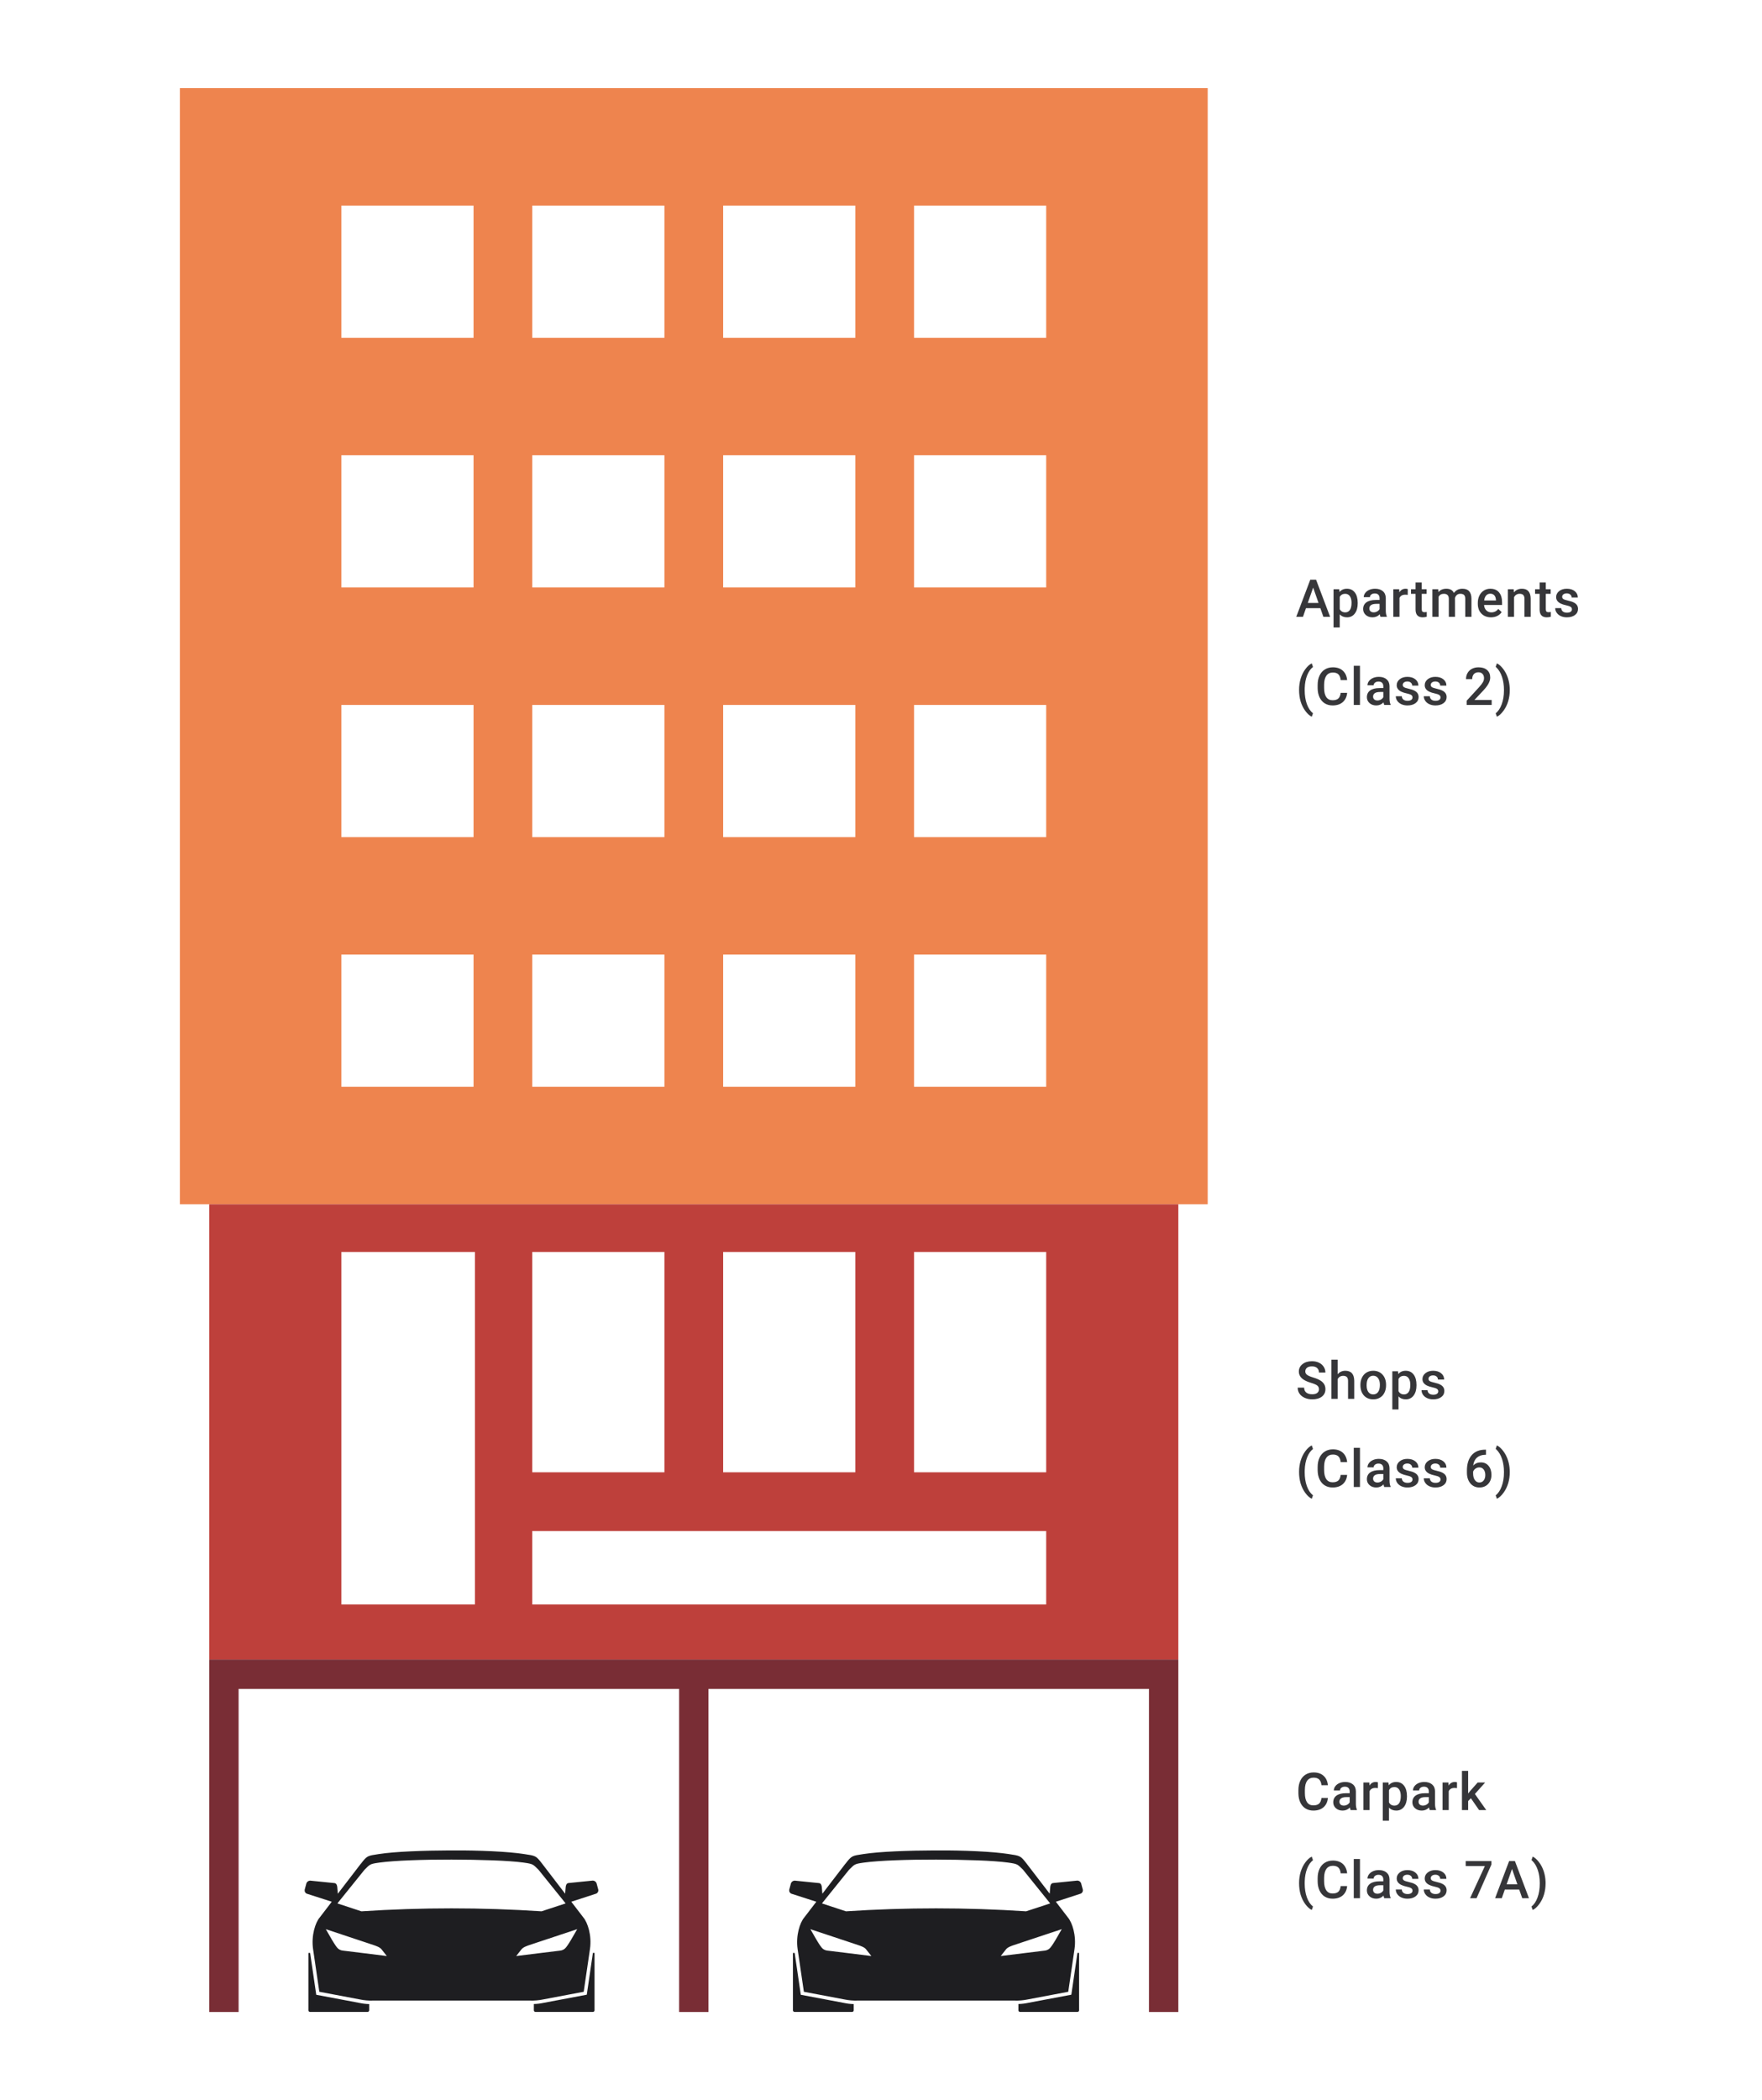
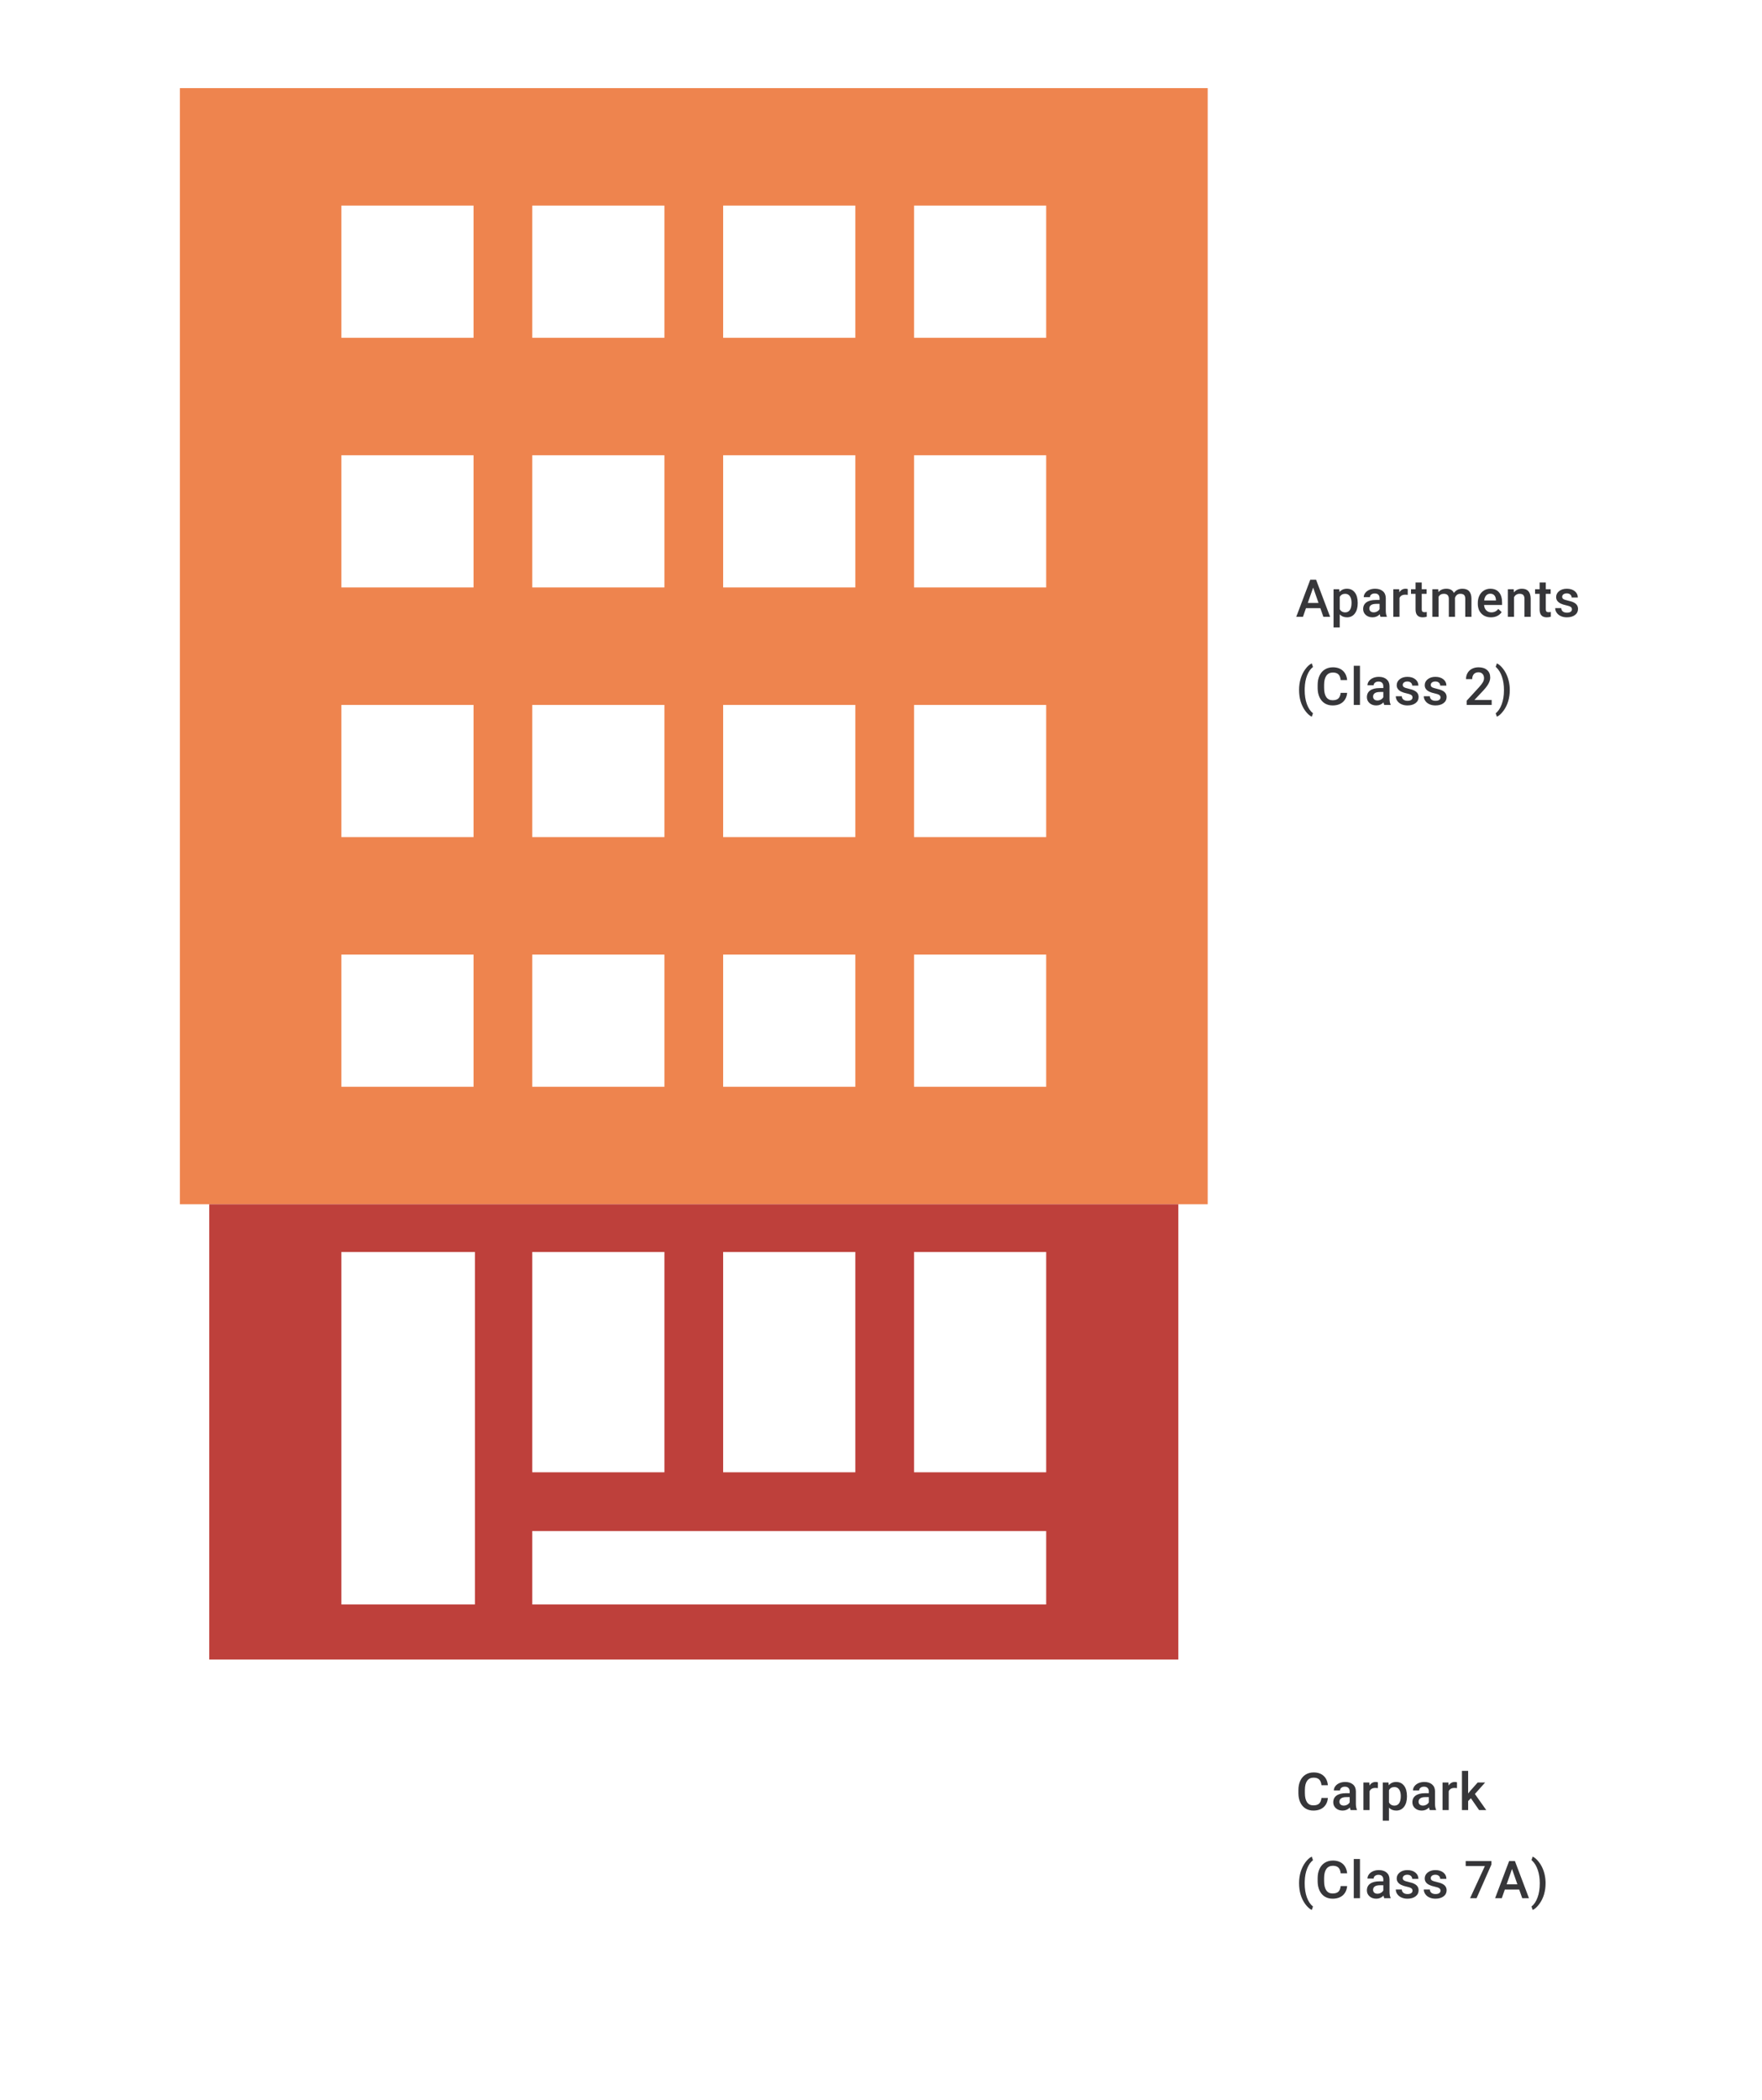
<svg xmlns="http://www.w3.org/2000/svg" width="480" height="572" viewBox="0 0 480 572" fill="none">
  <g clip-path="url(#clip0)">
-     <path fill-rule="evenodd" clip-rule="evenodd" d="M98.289 507.626L92.026 515.789L91.885 514.047C91.84 513.488 91.666 512.955 91.105 512.89L84.759 512.248C84.496 512.192 84.221 512.232 83.985 512.36C83.749 512.489 83.566 512.697 83.471 512.948L83 514.684C82.951 514.94 83.005 515.206 83.151 515.422C83.297 515.639 83.523 515.79 83.78 515.841L90.384 517.968L87.085 522.269C85.919 523.625 84.759 527.161 85.281 530.825L86.988 542.491L98.083 544.587C99.231 544.826 100.403 544.927 101.575 544.889H144.426C145.598 544.927 146.77 544.826 147.918 544.587L159.012 542.491L160.719 530.825C161.261 527.148 160.075 523.612 158.915 522.25L155.63 517.968L162.201 515.828C162.458 515.777 162.684 515.626 162.83 515.41C162.976 515.193 163.03 514.927 162.981 514.671L162.511 512.935C162.415 512.684 162.232 512.476 161.996 512.347C161.76 512.219 161.485 512.179 161.222 512.235L154.876 512.877C154.315 512.942 154.141 513.475 154.096 514.035L153.955 515.777L147.692 507.613C145.978 505.376 145.888 505.459 142.815 504.984C138.344 504.29 130.574 503.955 123.01 503.987C115.446 504.02 107.67 504.29 103.198 504.984C100.125 505.459 100.035 505.376 98.321 507.613L98.289 507.626ZM98.45 520.578L91.91 518.425L99.32 509.233C100.847 507.767 100.673 507.677 103.372 507.304C107.47 506.739 115.298 506.469 123.003 506.488C130.709 506.507 138.531 506.739 142.628 507.304C145.328 507.684 145.154 507.774 146.681 509.233L154.09 518.425L147.525 520.578C131.193 519.505 114.808 519.505 98.476 520.578H98.45ZM161.963 531.911V547.538C161.963 547.655 161.916 547.768 161.833 547.851C161.749 547.934 161.636 547.981 161.518 547.981H145.875C145.757 547.981 145.644 547.934 145.561 547.851C145.478 547.768 145.431 547.655 145.431 547.538V545.828C146.325 545.799 147.216 545.691 148.092 545.506L159.85 543.289L161.518 531.892L161.963 531.911ZM157.24 525.444C156.435 526.788 154.695 530.06 153.871 530.747C153.505 531.051 153.056 531.237 152.582 531.281L140.624 532.753L142.061 530.927C142.531 530.33 143.595 529.976 144.303 529.738L157.24 525.438V525.444ZM84.012 531.911H84.482L86.151 543.308L97.909 545.526C98.784 545.71 99.675 545.818 100.57 545.847V547.538C100.57 547.655 100.523 547.768 100.439 547.851C100.356 547.934 100.243 547.981 100.125 547.981H84.456C84.338 547.981 84.225 547.934 84.142 547.851C84.058 547.768 84.012 547.655 84.012 547.538V531.911ZM88.76 525.444L101.697 529.745C102.406 529.983 103.475 530.336 103.939 530.934L105.376 532.753L93.399 531.275C92.925 531.23 92.476 531.044 92.11 530.741C91.305 530.06 89.565 526.788 88.76 525.444Z" fill="#1E1E21" />
-   </g>
+     </g>
  <g clip-path="url(#clip1)">
-     <path fill-rule="evenodd" clip-rule="evenodd" d="M230.289 507.626L224.027 515.789L223.885 514.047C223.84 513.488 223.666 512.955 223.105 512.89L216.759 512.248C216.496 512.192 216.221 512.232 215.985 512.36C215.749 512.489 215.566 512.697 215.47 512.948L215 514.684C214.951 514.94 215.005 515.206 215.151 515.422C215.297 515.639 215.523 515.79 215.78 515.841L222.384 517.968L219.085 522.269C217.919 523.625 216.759 527.161 217.281 530.825L218.988 542.491L230.083 544.587C231.231 544.826 232.403 544.927 233.575 544.889H276.426C277.598 544.927 278.77 544.826 279.918 544.587L291.012 542.491L292.719 530.825C293.261 527.148 292.075 523.612 290.915 522.25L287.63 517.968L294.201 515.828C294.458 515.777 294.684 515.626 294.83 515.41C294.976 515.193 295.03 514.927 294.981 514.671L294.511 512.935C294.415 512.684 294.232 512.476 293.996 512.347C293.76 512.219 293.485 512.179 293.222 512.235L286.876 512.877C286.315 512.942 286.141 513.475 286.096 514.035L285.955 515.777L279.692 507.613C277.978 505.376 277.888 505.459 274.815 504.984C270.344 504.29 262.574 503.955 255.01 503.987C247.446 504.02 239.67 504.29 235.198 504.984C232.125 505.459 232.035 505.376 230.321 507.613L230.289 507.626ZM230.45 520.578L223.911 518.425L231.32 509.233C232.847 507.767 232.673 507.677 235.372 507.304C239.47 506.739 247.298 506.469 255.003 506.488C262.709 506.507 270.531 506.739 274.628 507.304C277.328 507.684 277.154 507.774 278.681 509.233L286.09 518.425L279.525 520.578C263.193 519.505 246.808 519.505 230.476 520.578H230.45ZM293.963 531.911V547.538C293.963 547.655 293.916 547.768 293.833 547.851C293.749 547.934 293.636 547.981 293.518 547.981H277.875C277.757 547.981 277.644 547.934 277.561 547.851C277.478 547.768 277.431 547.655 277.431 547.538V545.828C278.325 545.799 279.216 545.691 280.092 545.506L291.85 543.289L293.518 531.892L293.963 531.911ZM289.24 525.444C288.435 526.788 286.695 530.06 285.871 530.747C285.505 531.051 285.056 531.237 284.582 531.281L272.624 532.753L274.061 530.927C274.531 530.33 275.595 529.976 276.303 529.738L289.24 525.438V525.444ZM216.012 531.911H216.482L218.151 543.308L229.909 545.526C230.785 545.71 231.675 545.818 232.57 545.847V547.538C232.57 547.655 232.523 547.768 232.439 547.851C232.356 547.934 232.243 547.981 232.125 547.981H216.456C216.338 547.981 216.225 547.934 216.142 547.851C216.059 547.768 216.012 547.655 216.012 547.538V531.911ZM220.76 525.444L233.697 529.745C234.406 529.983 235.475 530.336 235.939 530.934L237.376 532.753L225.399 531.275C224.925 531.23 224.476 531.044 224.11 530.741C223.305 530.06 221.565 526.788 220.76 525.444Z" fill="#1E1E21" />
-   </g>
+     </g>
  <path fill-rule="evenodd" clip-rule="evenodd" d="M49 24H329V328H49V24ZM93 56H129V92H93V56ZM129 124H93V160H129V124ZM93 192H129V228H93V192ZM129 260H93V296H129V260ZM145 56H181V92H145V56ZM181 124H145V160H181V124ZM145 192H181V228H145V192ZM181 260H145V296H181V260ZM197 56H233V92H197V56ZM233 124H197V160H233V124ZM197 192H233V228H197V192ZM233 260H197V296H233V260ZM249 56H285V92H249V56ZM285 124H249V160H285V124ZM249 192H285V228H249V192ZM285 260H249V296H285V260Z" fill="#EE844E" />
  <path fill-rule="evenodd" clip-rule="evenodd" d="M321 328H57V452H321V328ZM129.379 341H93V437H129.379V341ZM145 341H181V401H145V341ZM233 341H197V401H233V341ZM249 341H285V401H249V341ZM285 417H145V437H285V417Z" fill="#BE403B" />
  <path d="M361.742 489.709C361.64 490.787 361.242 491.63 360.547 492.236C359.853 492.838 358.93 493.139 357.777 493.139C356.972 493.139 356.261 492.949 355.645 492.57C355.034 492.185 354.562 491.641 354.229 490.938C353.896 490.234 353.722 489.417 353.708 488.487V487.543C353.708 486.589 353.877 485.749 354.215 485.022C354.553 484.295 355.037 483.735 355.666 483.342C356.3 482.948 357.032 482.752 357.86 482.752C358.976 482.752 359.874 483.055 360.554 483.661C361.235 484.268 361.631 485.124 361.742 486.23H359.992C359.909 485.503 359.696 484.98 359.353 484.661C359.015 484.337 358.518 484.175 357.86 484.175C357.097 484.175 356.509 484.455 356.097 485.015C355.689 485.571 355.481 486.388 355.472 487.466V488.362C355.472 489.454 355.666 490.287 356.055 490.861C356.449 491.435 357.023 491.722 357.777 491.722C358.467 491.722 358.985 491.567 359.332 491.257C359.68 490.947 359.899 490.431 359.992 489.709H361.742ZM367.928 493C367.854 492.857 367.789 492.623 367.734 492.299C367.197 492.859 366.539 493.139 365.762 493.139C365.007 493.139 364.391 492.924 363.915 492.493C363.438 492.063 363.2 491.53 363.2 490.896C363.2 490.095 363.496 489.482 364.088 489.056C364.685 488.626 365.537 488.41 366.643 488.41H367.678V487.917C367.678 487.529 367.569 487.218 367.352 486.987C367.134 486.751 366.803 486.633 366.359 486.633C365.975 486.633 365.66 486.73 365.414 486.925C365.169 487.114 365.046 487.357 365.046 487.654H363.359C363.359 487.242 363.496 486.857 363.769 486.501C364.042 486.14 364.412 485.858 364.88 485.654C365.352 485.45 365.877 485.348 366.456 485.348C367.335 485.348 368.037 485.571 368.56 486.015C369.083 486.455 369.351 487.075 369.365 487.876V491.264C369.365 491.94 369.46 492.479 369.65 492.882V493H367.928ZM366.074 491.785C366.407 491.785 366.72 491.704 367.011 491.542C367.308 491.38 367.53 491.162 367.678 490.889V489.473H366.768C366.144 489.473 365.674 489.582 365.359 489.799C365.044 490.017 364.887 490.324 364.887 490.723C364.887 491.047 364.993 491.306 365.206 491.5C365.424 491.69 365.713 491.785 366.074 491.785ZM375.35 487.029C375.128 486.992 374.899 486.973 374.663 486.973C373.89 486.973 373.369 487.269 373.1 487.862V493H371.413V485.487H373.024L373.066 486.327C373.473 485.675 374.038 485.348 374.76 485.348C375.001 485.348 375.2 485.381 375.357 485.446L375.35 487.029ZM383.279 489.32C383.279 490.482 383.015 491.41 382.488 492.104C381.96 492.794 381.252 493.139 380.363 493.139C379.539 493.139 378.879 492.868 378.384 492.326V495.888H376.697V485.487H378.252L378.322 486.251C378.817 485.649 379.49 485.348 380.342 485.348C381.259 485.348 381.976 485.691 382.495 486.376C383.018 487.056 383.279 488.003 383.279 489.216V489.32ZM381.599 489.174C381.599 488.424 381.448 487.83 381.148 487.39C380.851 486.95 380.425 486.73 379.87 486.73C379.18 486.73 378.685 487.015 378.384 487.584V490.917C378.69 491.5 379.19 491.792 379.884 491.792C380.421 491.792 380.84 491.577 381.141 491.146C381.446 490.711 381.599 490.054 381.599 489.174ZM389.486 493C389.412 492.857 389.347 492.623 389.292 492.299C388.755 492.859 388.098 493.139 387.32 493.139C386.565 493.139 385.95 492.924 385.473 492.493C384.996 492.063 384.758 491.53 384.758 490.896C384.758 490.095 385.054 489.482 385.647 489.056C386.244 488.626 387.095 488.41 388.202 488.41H389.236V487.917C389.236 487.529 389.128 487.218 388.91 486.987C388.692 486.751 388.361 486.633 387.917 486.633C387.533 486.633 387.218 486.73 386.973 486.925C386.727 487.114 386.605 487.357 386.605 487.654H384.918C384.918 487.242 385.054 486.857 385.327 486.501C385.6 486.14 385.971 485.858 386.438 485.654C386.91 485.45 387.436 485.348 388.014 485.348C388.894 485.348 389.595 485.571 390.118 486.015C390.641 486.455 390.91 487.075 390.924 487.876V491.264C390.924 491.94 391.018 492.479 391.208 492.882V493H389.486ZM387.632 491.785C387.966 491.785 388.278 491.704 388.57 491.542C388.866 491.38 389.088 491.162 389.236 490.889V489.473H388.327C387.702 489.473 387.232 489.582 386.917 489.799C386.602 490.017 386.445 490.324 386.445 490.723C386.445 491.047 386.552 491.306 386.764 491.5C386.982 491.69 387.271 491.785 387.632 491.785ZM396.908 487.029C396.686 486.992 396.457 486.973 396.221 486.973C395.448 486.973 394.927 487.269 394.659 487.862V493H392.972V485.487H394.582L394.624 486.327C395.031 485.675 395.596 485.348 396.318 485.348C396.559 485.348 396.758 485.381 396.915 485.446L396.908 487.029ZM400.699 489.778L399.949 490.549V493H398.262V482.335H399.949V488.487L400.477 487.827L402.553 485.487H404.581L401.789 488.619L404.879 493H402.928L400.699 489.778ZM353.889 512.89C353.889 511.82 354.032 510.807 354.319 509.848C354.606 508.886 355.027 508.027 355.583 507.272C356.138 506.513 356.726 505.981 357.347 505.675L357.68 506.661C357.027 507.157 356.497 507.913 356.09 508.932C355.687 509.946 355.467 511.107 355.43 512.417L355.423 513.015C355.423 514.417 355.62 515.669 356.013 516.771C356.412 517.868 356.967 518.703 357.68 519.277L357.347 520.215C356.726 519.909 356.136 519.375 355.576 518.611C355.021 517.852 354.599 516.995 354.312 516.042C354.03 515.084 353.889 514.033 353.889 512.89ZM366.984 513.709C366.882 514.787 366.484 515.63 365.789 516.236C365.095 516.838 364.172 517.139 363.019 517.139C362.214 517.139 361.503 516.949 360.887 516.57C360.276 516.185 359.804 515.641 359.471 514.938C359.138 514.234 358.964 513.417 358.95 512.487V511.543C358.95 510.589 359.119 509.749 359.457 509.022C359.795 508.295 360.279 507.735 360.908 507.342C361.542 506.948 362.274 506.752 363.102 506.752C364.218 506.752 365.116 507.055 365.796 507.661C366.477 508.268 366.873 509.124 366.984 510.23H365.234C365.151 509.503 364.938 508.98 364.595 508.661C364.257 508.337 363.76 508.175 363.102 508.175C362.339 508.175 361.751 508.455 361.339 509.015C360.931 509.571 360.723 510.388 360.714 511.466V512.362C360.714 513.454 360.908 514.287 361.297 514.861C361.69 515.435 362.264 515.722 363.019 515.722C363.709 515.722 364.227 515.567 364.574 515.257C364.921 514.947 365.141 514.431 365.234 513.709H366.984ZM370.476 517H368.789V506.335H370.476V517ZM377.093 517C377.019 516.857 376.954 516.623 376.898 516.299C376.361 516.859 375.704 517.139 374.926 517.139C374.172 517.139 373.556 516.924 373.079 516.493C372.603 516.063 372.364 515.53 372.364 514.896C372.364 514.095 372.66 513.482 373.253 513.056C373.85 512.626 374.702 512.41 375.808 512.41H376.843V511.917C376.843 511.529 376.734 511.218 376.516 510.987C376.299 510.751 375.968 510.633 375.523 510.633C375.139 510.633 374.824 510.73 374.579 510.925C374.334 511.114 374.211 511.357 374.211 511.654H372.524C372.524 511.242 372.66 510.857 372.934 510.501C373.207 510.14 373.577 509.858 374.044 509.654C374.517 509.45 375.042 509.348 375.621 509.348C376.5 509.348 377.201 509.571 377.724 510.015C378.248 510.455 378.516 511.075 378.53 511.876V515.264C378.53 515.94 378.625 516.479 378.815 516.882V517H377.093ZM375.239 515.785C375.572 515.785 375.884 515.704 376.176 515.542C376.472 515.38 376.695 515.162 376.843 514.889V513.473H375.933C375.308 513.473 374.838 513.582 374.524 513.799C374.209 514.017 374.051 514.324 374.051 514.723C374.051 515.047 374.158 515.306 374.371 515.5C374.588 515.69 374.878 515.785 375.239 515.785ZM384.793 514.959C384.793 514.658 384.668 514.429 384.418 514.271C384.172 514.114 383.763 513.975 383.189 513.855C382.615 513.734 382.136 513.582 381.751 513.396C380.909 512.989 380.488 512.399 380.488 511.626C380.488 510.978 380.761 510.436 381.307 510.001C381.853 509.566 382.548 509.348 383.39 509.348C384.288 509.348 385.012 509.571 385.563 510.015C386.119 510.459 386.396 511.036 386.396 511.744H384.709C384.709 511.42 384.589 511.151 384.348 510.938C384.107 510.721 383.788 510.612 383.39 510.612C383.02 510.612 382.716 510.698 382.48 510.869C382.249 511.04 382.133 511.269 382.133 511.556C382.133 511.816 382.242 512.017 382.46 512.16C382.677 512.304 383.117 512.45 383.779 512.598C384.441 512.741 384.959 512.915 385.334 513.119C385.714 513.318 385.994 513.558 386.174 513.841C386.359 514.123 386.452 514.466 386.452 514.868C386.452 515.544 386.172 516.093 385.612 516.514C385.052 516.931 384.318 517.139 383.411 517.139C382.795 517.139 382.247 517.028 381.765 516.806C381.284 516.583 380.909 516.278 380.64 515.889C380.372 515.5 380.238 515.081 380.238 514.632H381.876C381.899 515.03 382.05 515.338 382.328 515.556C382.605 515.769 382.973 515.875 383.432 515.875C383.876 515.875 384.214 515.792 384.445 515.625C384.677 515.454 384.793 515.232 384.793 514.959ZM392.423 514.959C392.423 514.658 392.298 514.429 392.048 514.271C391.803 514.114 391.393 513.975 390.819 513.855C390.245 513.734 389.766 513.582 389.382 513.396C388.539 512.989 388.118 512.399 388.118 511.626C388.118 510.978 388.391 510.436 388.937 510.001C389.484 509.566 390.178 509.348 391.02 509.348C391.918 509.348 392.643 509.571 393.194 510.015C393.749 510.459 394.027 511.036 394.027 511.744H392.34C392.34 511.42 392.219 511.151 391.979 510.938C391.738 510.721 391.419 510.612 391.02 510.612C390.65 510.612 390.347 510.698 390.111 510.869C389.879 511.04 389.764 511.269 389.764 511.556C389.764 511.816 389.872 512.017 390.09 512.16C390.308 512.304 390.747 512.45 391.409 512.598C392.071 512.741 392.59 512.915 392.965 513.119C393.344 513.318 393.624 513.558 393.805 513.841C393.99 514.123 394.082 514.466 394.082 514.868C394.082 515.544 393.802 516.093 393.242 516.514C392.682 516.931 391.949 517.139 391.041 517.139C390.426 517.139 389.877 517.028 389.396 516.806C388.914 516.583 388.539 516.278 388.271 515.889C388.002 515.5 387.868 515.081 387.868 514.632H389.507C389.53 515.03 389.68 515.338 389.958 515.556C390.236 515.769 390.604 515.875 391.062 515.875C391.506 515.875 391.844 515.792 392.076 515.625C392.307 515.454 392.423 515.232 392.423 514.959ZM406.288 507.828L402.247 517H400.477L404.511 508.244H399.282V506.89H406.288V507.828ZM413.856 514.646H409.94L409.121 517H407.295L411.114 506.89H412.69L416.516 517H414.683L413.856 514.646ZM410.433 513.23H413.363L411.898 509.036L410.433 513.23ZM421.042 513.001C421.042 514.028 420.901 515.021 420.619 515.979C420.337 516.933 419.908 517.801 419.334 518.583C418.76 519.37 418.161 519.914 417.536 520.215L417.203 519.277C417.897 518.74 418.446 517.921 418.848 516.819C419.256 515.713 419.459 514.452 419.459 513.035V512.876C419.459 511.589 419.283 510.418 418.932 509.362C418.58 508.302 418.075 507.453 417.418 506.814L417.203 506.62L417.536 505.675C418.129 505.962 418.703 506.472 419.258 507.203C419.813 507.934 420.239 508.754 420.536 509.661C420.832 510.564 420.998 511.496 421.035 512.459L421.042 513.001Z" fill="#1E1E21" fill-opacity="0.89" />
-   <path d="M359.312 378.396C359.312 377.952 359.154 377.609 358.839 377.369C358.529 377.128 357.967 376.885 357.152 376.64C356.337 376.394 355.689 376.121 355.208 375.82C354.287 375.242 353.826 374.487 353.826 373.557C353.826 372.742 354.157 372.071 354.819 371.543C355.486 371.015 356.349 370.752 357.409 370.752C358.113 370.752 358.74 370.881 359.291 371.14C359.842 371.4 360.274 371.77 360.589 372.251C360.904 372.728 361.061 373.258 361.061 373.841H359.312C359.312 373.314 359.145 372.902 358.812 372.605C358.483 372.305 358.011 372.154 357.395 372.154C356.821 372.154 356.374 372.277 356.055 372.522C355.74 372.767 355.583 373.11 355.583 373.55C355.583 373.92 355.754 374.23 356.097 374.48C356.439 374.726 357.004 374.966 357.791 375.202C358.578 375.434 359.21 375.7 359.686 376.001C360.163 376.297 360.513 376.64 360.735 377.028C360.957 377.413 361.068 377.864 361.068 378.382C361.068 379.225 360.744 379.896 360.096 380.396C359.453 380.891 358.578 381.139 357.472 381.139C356.74 381.139 356.067 381.005 355.451 380.736C354.84 380.463 354.363 380.088 354.021 379.611C353.683 379.135 353.514 378.579 353.514 377.945H355.27C355.27 378.519 355.46 378.963 355.84 379.278C356.219 379.593 356.763 379.75 357.472 379.75C358.083 379.75 358.541 379.628 358.846 379.382C359.156 379.132 359.312 378.804 359.312 378.396ZM364.394 374.307C364.945 373.668 365.641 373.348 366.484 373.348C368.085 373.348 368.898 374.263 368.921 376.091V381H367.234V376.154C367.234 375.635 367.12 375.269 366.893 375.056C366.671 374.839 366.343 374.73 365.907 374.73C365.232 374.73 364.727 375.031 364.394 375.633V381H362.707V370.335H364.394V374.307ZM370.601 377.174C370.601 376.438 370.747 375.776 371.038 375.188C371.33 374.596 371.74 374.142 372.267 373.828C372.795 373.508 373.401 373.348 374.086 373.348C375.1 373.348 375.922 373.675 376.551 374.327C377.185 374.98 377.528 375.846 377.579 376.924L377.586 377.32C377.586 378.061 377.442 378.723 377.155 379.306C376.873 379.889 376.466 380.34 375.933 380.66C375.406 380.979 374.795 381.139 374.1 381.139C373.04 381.139 372.191 380.787 371.552 380.083C370.918 379.375 370.601 378.433 370.601 377.258V377.174ZM372.288 377.32C372.288 378.093 372.448 378.699 372.767 379.139C373.087 379.574 373.531 379.792 374.1 379.792C374.67 379.792 375.112 379.57 375.426 379.125C375.746 378.681 375.906 378.031 375.906 377.174C375.906 376.415 375.741 375.813 375.413 375.369C375.089 374.925 374.647 374.702 374.086 374.702C373.536 374.702 373.098 374.922 372.774 375.362C372.45 375.797 372.288 376.45 372.288 377.32ZM385.876 377.32C385.876 378.482 385.612 379.41 385.084 380.104C384.557 380.794 383.849 381.139 382.96 381.139C382.136 381.139 381.476 380.868 380.981 380.326V383.888H379.294V373.487H380.849L380.918 374.251C381.414 373.649 382.087 373.348 382.939 373.348C383.855 373.348 384.573 373.691 385.091 374.376C385.614 375.056 385.876 376.003 385.876 377.216V377.32ZM384.196 377.174C384.196 376.424 384.045 375.83 383.744 375.39C383.448 374.95 383.022 374.73 382.467 374.73C381.777 374.73 381.282 375.015 380.981 375.584V378.917C381.286 379.5 381.786 379.792 382.481 379.792C383.018 379.792 383.437 379.577 383.737 379.146C384.043 378.711 384.196 378.054 384.196 377.174ZM391.805 378.959C391.805 378.658 391.68 378.429 391.43 378.271C391.185 378.114 390.775 377.975 390.201 377.855C389.627 377.734 389.148 377.582 388.764 377.396C387.922 376.989 387.5 376.399 387.5 375.626C387.5 374.978 387.774 374.436 388.32 374.001C388.866 373.566 389.56 373.348 390.403 373.348C391.301 373.348 392.025 373.571 392.576 374.015C393.132 374.459 393.409 375.036 393.409 375.744H391.722C391.722 375.42 391.602 375.151 391.361 374.938C391.12 374.721 390.801 374.612 390.403 374.612C390.032 374.612 389.729 374.698 389.493 374.869C389.262 375.04 389.146 375.269 389.146 375.556C389.146 375.816 389.255 376.017 389.472 376.16C389.69 376.304 390.13 376.45 390.792 376.598C391.454 376.741 391.972 376.915 392.347 377.119C392.726 377.318 393.007 377.558 393.187 377.841C393.372 378.123 393.465 378.466 393.465 378.868C393.465 379.544 393.185 380.093 392.625 380.514C392.065 380.931 391.331 381.139 390.424 381.139C389.808 381.139 389.259 381.028 388.778 380.806C388.297 380.583 387.922 380.278 387.653 379.889C387.385 379.5 387.25 379.081 387.25 378.632H388.889C388.912 379.03 389.063 379.338 389.34 379.556C389.618 379.769 389.986 379.875 390.444 379.875C390.889 379.875 391.227 379.792 391.458 379.625C391.69 379.454 391.805 379.232 391.805 378.959ZM353.889 400.89C353.889 399.82 354.032 398.807 354.319 397.848C354.606 396.886 355.027 396.027 355.583 395.272C356.138 394.513 356.726 393.981 357.347 393.675L357.68 394.661C357.027 395.157 356.497 395.913 356.09 396.932C355.687 397.946 355.467 399.107 355.43 400.417L355.423 401.015C355.423 402.417 355.62 403.669 356.013 404.771C356.412 405.868 356.967 406.703 357.68 407.277L357.347 408.215C356.726 407.909 356.136 407.375 355.576 406.611C355.021 405.852 354.599 404.995 354.312 404.042C354.03 403.084 353.889 402.033 353.889 400.89ZM366.984 401.709C366.882 402.787 366.484 403.63 365.789 404.236C365.095 404.838 364.172 405.139 363.019 405.139C362.214 405.139 361.503 404.949 360.887 404.57C360.276 404.185 359.804 403.641 359.471 402.938C359.138 402.234 358.964 401.417 358.95 400.487V399.543C358.95 398.589 359.119 397.749 359.457 397.022C359.795 396.295 360.279 395.735 360.908 395.342C361.542 394.948 362.274 394.752 363.102 394.752C364.218 394.752 365.116 395.055 365.796 395.661C366.477 396.268 366.873 397.124 366.984 398.23H365.234C365.151 397.503 364.938 396.98 364.595 396.661C364.257 396.337 363.76 396.175 363.102 396.175C362.339 396.175 361.751 396.455 361.339 397.015C360.931 397.571 360.723 398.388 360.714 399.466V400.362C360.714 401.454 360.908 402.287 361.297 402.861C361.69 403.435 362.264 403.722 363.019 403.722C363.709 403.722 364.227 403.567 364.574 403.257C364.921 402.947 365.141 402.431 365.234 401.709H366.984ZM370.476 405H368.789V394.335H370.476V405ZM377.093 405C377.019 404.857 376.954 404.623 376.898 404.299C376.361 404.859 375.704 405.139 374.926 405.139C374.172 405.139 373.556 404.924 373.079 404.493C372.603 404.063 372.364 403.53 372.364 402.896C372.364 402.095 372.66 401.482 373.253 401.056C373.85 400.626 374.702 400.41 375.808 400.41H376.843V399.917C376.843 399.529 376.734 399.218 376.516 398.987C376.299 398.751 375.968 398.633 375.523 398.633C375.139 398.633 374.824 398.73 374.579 398.925C374.334 399.114 374.211 399.357 374.211 399.654H372.524C372.524 399.242 372.66 398.857 372.934 398.501C373.207 398.14 373.577 397.858 374.044 397.654C374.517 397.45 375.042 397.348 375.621 397.348C376.5 397.348 377.201 397.571 377.724 398.015C378.248 398.455 378.516 399.075 378.53 399.876V403.264C378.53 403.94 378.625 404.479 378.815 404.882V405H377.093ZM375.239 403.785C375.572 403.785 375.884 403.704 376.176 403.542C376.472 403.38 376.695 403.162 376.843 402.889V401.473H375.933C375.308 401.473 374.838 401.582 374.524 401.799C374.209 402.017 374.051 402.324 374.051 402.723C374.051 403.047 374.158 403.306 374.371 403.5C374.588 403.69 374.878 403.785 375.239 403.785ZM384.793 402.959C384.793 402.658 384.668 402.429 384.418 402.271C384.172 402.114 383.763 401.975 383.189 401.855C382.615 401.734 382.136 401.582 381.751 401.396C380.909 400.989 380.488 400.399 380.488 399.626C380.488 398.978 380.761 398.436 381.307 398.001C381.853 397.566 382.548 397.348 383.39 397.348C384.288 397.348 385.012 397.571 385.563 398.015C386.119 398.459 386.396 399.036 386.396 399.744H384.709C384.709 399.42 384.589 399.151 384.348 398.938C384.107 398.721 383.788 398.612 383.39 398.612C383.02 398.612 382.716 398.698 382.48 398.869C382.249 399.04 382.133 399.269 382.133 399.556C382.133 399.816 382.242 400.017 382.46 400.16C382.677 400.304 383.117 400.45 383.779 400.598C384.441 400.741 384.959 400.915 385.334 401.119C385.714 401.318 385.994 401.558 386.174 401.841C386.359 402.123 386.452 402.466 386.452 402.868C386.452 403.544 386.172 404.093 385.612 404.514C385.052 404.931 384.318 405.139 383.411 405.139C382.795 405.139 382.247 405.028 381.765 404.806C381.284 404.583 380.909 404.278 380.64 403.889C380.372 403.5 380.238 403.081 380.238 402.632H381.876C381.899 403.03 382.05 403.338 382.328 403.556C382.605 403.769 382.973 403.875 383.432 403.875C383.876 403.875 384.214 403.792 384.445 403.625C384.677 403.454 384.793 403.232 384.793 402.959ZM392.423 402.959C392.423 402.658 392.298 402.429 392.048 402.271C391.803 402.114 391.393 401.975 390.819 401.855C390.245 401.734 389.766 401.582 389.382 401.396C388.539 400.989 388.118 400.399 388.118 399.626C388.118 398.978 388.391 398.436 388.937 398.001C389.484 397.566 390.178 397.348 391.02 397.348C391.918 397.348 392.643 397.571 393.194 398.015C393.749 398.459 394.027 399.036 394.027 399.744H392.34C392.34 399.42 392.219 399.151 391.979 398.938C391.738 398.721 391.419 398.612 391.02 398.612C390.65 398.612 390.347 398.698 390.111 398.869C389.879 399.04 389.764 399.269 389.764 399.556C389.764 399.816 389.872 400.017 390.09 400.16C390.308 400.304 390.747 400.45 391.409 400.598C392.071 400.741 392.59 400.915 392.965 401.119C393.344 401.318 393.624 401.558 393.805 401.841C393.99 402.123 394.082 402.466 394.082 402.868C394.082 403.544 393.802 404.093 393.242 404.514C392.682 404.931 391.949 405.139 391.041 405.139C390.426 405.139 389.877 405.028 389.396 404.806C388.914 404.583 388.539 404.278 388.271 403.889C388.002 403.5 387.868 403.081 387.868 402.632H389.507C389.53 403.03 389.68 403.338 389.958 403.556C390.236 403.769 390.604 403.875 391.062 403.875C391.506 403.875 391.844 403.792 392.076 403.625C392.307 403.454 392.423 403.232 392.423 402.959ZM404.809 394.842V396.237H404.601C403.657 396.251 402.902 396.511 402.338 397.015C401.773 397.52 401.437 398.235 401.331 399.161C401.872 398.591 402.564 398.307 403.407 398.307C404.3 398.307 405.004 398.621 405.518 399.251C406.036 399.88 406.295 400.693 406.295 401.688C406.295 402.716 405.992 403.549 405.386 404.188C404.784 404.822 403.992 405.139 403.011 405.139C402.002 405.139 401.183 404.766 400.553 404.021C399.928 403.276 399.616 402.299 399.616 401.091V400.515C399.616 398.742 400.046 397.353 400.907 396.349C401.773 395.344 403.016 394.842 404.636 394.842H404.809ZM402.997 399.667C402.627 399.667 402.287 399.772 401.977 399.98C401.671 400.188 401.447 400.466 401.303 400.813V401.327C401.303 402.077 401.46 402.674 401.775 403.118C402.09 403.558 402.497 403.778 402.997 403.778C403.497 403.778 403.893 403.59 404.185 403.216C404.476 402.841 404.622 402.348 404.622 401.737C404.622 401.126 404.474 400.628 404.178 400.244C403.881 399.86 403.488 399.667 402.997 399.667ZM411.287 401.001C411.287 402.028 411.146 403.021 410.864 403.979C410.581 404.933 410.153 405.801 409.579 406.583C409.005 407.37 408.406 407.914 407.781 408.215L407.448 407.277C408.142 406.74 408.69 405.921 409.093 404.819C409.501 403.713 409.704 402.452 409.704 401.035V400.876C409.704 399.589 409.528 398.418 409.176 397.362C408.825 396.302 408.32 395.453 407.663 394.814L407.448 394.62L407.781 393.675C408.373 393.962 408.947 394.472 409.503 395.203C410.058 395.934 410.484 396.754 410.78 397.661C411.077 398.564 411.243 399.496 411.28 400.459L411.287 401.001Z" fill="#1E1E21" fill-opacity="0.89" />
  <path d="M359.686 165.646H355.77L354.951 168H353.125L356.944 157.89H358.52L362.346 168H360.513L359.686 165.646ZM356.263 164.23H359.193L357.728 160.036L356.263 164.23ZM369.865 164.32C369.865 165.482 369.601 166.41 369.074 167.104C368.546 167.794 367.838 168.139 366.949 168.139C366.125 168.139 365.465 167.868 364.97 167.326V170.888H363.283V160.487H364.838L364.908 161.251C365.403 160.649 366.076 160.348 366.928 160.348C367.845 160.348 368.562 160.691 369.081 161.376C369.604 162.056 369.865 163.003 369.865 164.216V164.32ZM368.185 164.174C368.185 163.424 368.034 162.83 367.734 162.39C367.437 161.95 367.011 161.73 366.456 161.73C365.766 161.73 365.271 162.015 364.97 162.584V165.917C365.276 166.5 365.776 166.792 366.47 166.792C367.007 166.792 367.426 166.577 367.727 166.146C368.032 165.711 368.185 165.054 368.185 164.174ZM376.072 168C375.998 167.857 375.933 167.623 375.878 167.299C375.341 167.859 374.684 168.139 373.906 168.139C373.151 168.139 372.536 167.924 372.059 167.493C371.582 167.063 371.344 166.53 371.344 165.896C371.344 165.095 371.64 164.482 372.233 164.056C372.83 163.626 373.681 163.41 374.788 163.41H375.822V162.917C375.822 162.529 375.713 162.218 375.496 161.987C375.278 161.751 374.947 161.633 374.503 161.633C374.119 161.633 373.804 161.73 373.559 161.925C373.313 162.114 373.191 162.357 373.191 162.654H371.503C371.503 162.242 371.64 161.857 371.913 161.501C372.186 161.14 372.557 160.858 373.024 160.654C373.496 160.45 374.022 160.348 374.6 160.348C375.48 160.348 376.181 160.571 376.704 161.015C377.227 161.455 377.496 162.075 377.51 162.876V166.264C377.51 166.94 377.604 167.479 377.794 167.882V168H376.072ZM374.218 166.785C374.552 166.785 374.864 166.704 375.156 166.542C375.452 166.38 375.674 166.162 375.822 165.889V164.473H374.913C374.288 164.473 373.818 164.582 373.503 164.799C373.188 165.017 373.031 165.324 373.031 165.723C373.031 166.047 373.138 166.306 373.35 166.5C373.568 166.69 373.857 166.785 374.218 166.785ZM383.494 162.029C383.272 161.992 383.043 161.973 382.807 161.973C382.034 161.973 381.513 162.269 381.245 162.862V168H379.558V160.487H381.168L381.21 161.327C381.617 160.675 382.182 160.348 382.904 160.348C383.145 160.348 383.344 160.381 383.501 160.446L383.494 162.029ZM387.306 158.661V160.487H388.632V161.737H387.306V165.931C387.306 166.218 387.362 166.426 387.473 166.556C387.588 166.681 387.792 166.743 388.084 166.743C388.278 166.743 388.475 166.72 388.674 166.674V167.979C388.29 168.086 387.919 168.139 387.563 168.139C386.267 168.139 385.619 167.424 385.619 165.993V161.737H384.383V160.487H385.619V158.661H387.306ZM391.798 160.487L391.847 161.272C392.374 160.656 393.097 160.348 394.013 160.348C395.018 160.348 395.705 160.733 396.075 161.501C396.621 160.733 397.39 160.348 398.38 160.348C399.209 160.348 399.825 160.578 400.227 161.036C400.635 161.494 400.843 162.17 400.852 163.063V168H399.165V163.112C399.165 162.635 399.061 162.286 398.853 162.063C398.644 161.841 398.299 161.73 397.818 161.73C397.434 161.73 397.119 161.834 396.874 162.043C396.633 162.246 396.464 162.515 396.367 162.848L396.374 168H394.687V163.056C394.663 162.172 394.212 161.73 393.333 161.73C392.657 161.73 392.178 162.006 391.895 162.556V168H390.208V160.487H391.798ZM406.178 168.139C405.108 168.139 404.24 167.803 403.574 167.132C402.912 166.456 402.581 165.558 402.581 164.438V164.23C402.581 163.48 402.724 162.811 403.011 162.223C403.303 161.631 403.71 161.17 404.233 160.841C404.756 160.513 405.34 160.348 405.983 160.348C407.006 160.348 407.795 160.675 408.351 161.327C408.911 161.98 409.191 162.904 409.191 164.098V164.778H404.282C404.333 165.399 404.539 165.889 404.9 166.25C405.266 166.611 405.724 166.792 406.275 166.792C407.048 166.792 407.677 166.479 408.163 165.855L409.073 166.722C408.772 167.171 408.369 167.521 407.865 167.771C407.365 168.016 406.802 168.139 406.178 168.139ZM405.976 161.702C405.513 161.702 405.138 161.864 404.851 162.188C404.569 162.512 404.388 162.964 404.31 163.542H407.525V163.417C407.488 162.853 407.337 162.427 407.073 162.14C406.809 161.848 406.444 161.702 405.976 161.702ZM412.357 160.487L412.405 161.355C412.961 160.684 413.69 160.348 414.593 160.348C416.157 160.348 416.953 161.244 416.981 163.035V168H415.294V163.133C415.294 162.656 415.19 162.304 414.981 162.077C414.778 161.846 414.442 161.73 413.975 161.73C413.294 161.73 412.787 162.038 412.454 162.654V168H410.767V160.487H412.357ZM421.105 158.661V160.487H422.431V161.737H421.105V165.931C421.105 166.218 421.161 166.426 421.272 166.556C421.388 166.681 421.591 166.743 421.883 166.743C422.077 166.743 422.274 166.72 422.473 166.674V167.979C422.089 168.086 421.719 168.139 421.362 168.139C420.066 168.139 419.418 167.424 419.418 165.993V161.737H418.182V160.487H419.418V158.661H421.105ZM428.222 165.959C428.222 165.658 428.097 165.429 427.847 165.271C427.602 165.114 427.192 164.975 426.618 164.855C426.044 164.734 425.565 164.582 425.181 164.396C424.338 163.989 423.917 163.399 423.917 162.626C423.917 161.978 424.19 161.436 424.736 161.001C425.283 160.566 425.977 160.348 426.819 160.348C427.717 160.348 428.442 160.571 428.993 161.015C429.548 161.459 429.826 162.036 429.826 162.744H428.139C428.139 162.42 428.018 162.151 427.777 161.938C427.537 161.721 427.217 161.612 426.819 161.612C426.449 161.612 426.146 161.698 425.91 161.869C425.678 162.04 425.563 162.269 425.563 162.556C425.563 162.816 425.671 163.017 425.889 163.16C426.106 163.304 426.546 163.45 427.208 163.598C427.87 163.741 428.388 163.915 428.763 164.119C429.143 164.318 429.423 164.558 429.604 164.841C429.789 165.123 429.881 165.466 429.881 165.868C429.881 166.544 429.601 167.093 429.041 167.514C428.481 167.931 427.747 168.139 426.84 168.139C426.224 168.139 425.676 168.028 425.195 167.806C424.713 167.583 424.338 167.278 424.07 166.889C423.801 166.5 423.667 166.081 423.667 165.632H425.306C425.329 166.03 425.479 166.338 425.757 166.556C426.035 166.769 426.403 166.875 426.861 166.875C427.305 166.875 427.643 166.792 427.875 166.625C428.106 166.454 428.222 166.232 428.222 165.959ZM353.889 187.89C353.889 186.82 354.032 185.807 354.319 184.848C354.606 183.886 355.027 183.027 355.583 182.272C356.138 181.513 356.726 180.981 357.347 180.675L357.68 181.661C357.027 182.157 356.497 182.913 356.09 183.932C355.687 184.946 355.467 186.107 355.43 187.417L355.423 188.015C355.423 189.417 355.62 190.669 356.013 191.771C356.412 192.868 356.967 193.703 357.68 194.277L357.347 195.215C356.726 194.909 356.136 194.375 355.576 193.611C355.021 192.852 354.599 191.995 354.312 191.042C354.03 190.084 353.889 189.033 353.889 187.89ZM366.984 188.709C366.882 189.787 366.484 190.63 365.789 191.236C365.095 191.838 364.172 192.139 363.019 192.139C362.214 192.139 361.503 191.949 360.887 191.57C360.276 191.185 359.804 190.641 359.471 189.938C359.138 189.234 358.964 188.417 358.95 187.487V186.543C358.95 185.589 359.119 184.749 359.457 184.022C359.795 183.295 360.279 182.735 360.908 182.342C361.542 181.948 362.274 181.752 363.102 181.752C364.218 181.752 365.116 182.055 365.796 182.661C366.477 183.268 366.873 184.124 366.984 185.23H365.234C365.151 184.503 364.938 183.98 364.595 183.661C364.257 183.337 363.76 183.175 363.102 183.175C362.339 183.175 361.751 183.455 361.339 184.015C360.931 184.571 360.723 185.388 360.714 186.466V187.362C360.714 188.454 360.908 189.287 361.297 189.861C361.69 190.435 362.264 190.722 363.019 190.722C363.709 190.722 364.227 190.567 364.574 190.257C364.921 189.947 365.141 189.431 365.234 188.709H366.984ZM370.476 192H368.789V181.335H370.476V192ZM377.093 192C377.019 191.857 376.954 191.623 376.898 191.299C376.361 191.859 375.704 192.139 374.926 192.139C374.172 192.139 373.556 191.924 373.079 191.493C372.603 191.063 372.364 190.53 372.364 189.896C372.364 189.095 372.66 188.482 373.253 188.056C373.85 187.626 374.702 187.41 375.808 187.41H376.843V186.917C376.843 186.529 376.734 186.218 376.516 185.987C376.299 185.751 375.968 185.633 375.523 185.633C375.139 185.633 374.824 185.73 374.579 185.925C374.334 186.114 374.211 186.357 374.211 186.654H372.524C372.524 186.242 372.66 185.857 372.934 185.501C373.207 185.14 373.577 184.858 374.044 184.654C374.517 184.45 375.042 184.348 375.621 184.348C376.5 184.348 377.201 184.571 377.724 185.015C378.248 185.455 378.516 186.075 378.53 186.876V190.264C378.53 190.94 378.625 191.479 378.815 191.882V192H377.093ZM375.239 190.785C375.572 190.785 375.884 190.704 376.176 190.542C376.472 190.38 376.695 190.162 376.843 189.889V188.473H375.933C375.308 188.473 374.838 188.582 374.524 188.799C374.209 189.017 374.051 189.324 374.051 189.723C374.051 190.047 374.158 190.306 374.371 190.5C374.588 190.69 374.878 190.785 375.239 190.785ZM384.793 189.959C384.793 189.658 384.668 189.429 384.418 189.271C384.172 189.114 383.763 188.975 383.189 188.855C382.615 188.734 382.136 188.582 381.751 188.396C380.909 187.989 380.488 187.399 380.488 186.626C380.488 185.978 380.761 185.436 381.307 185.001C381.853 184.566 382.548 184.348 383.39 184.348C384.288 184.348 385.012 184.571 385.563 185.015C386.119 185.459 386.396 186.036 386.396 186.744H384.709C384.709 186.42 384.589 186.151 384.348 185.938C384.107 185.721 383.788 185.612 383.39 185.612C383.02 185.612 382.716 185.698 382.48 185.869C382.249 186.04 382.133 186.269 382.133 186.556C382.133 186.816 382.242 187.017 382.46 187.16C382.677 187.304 383.117 187.45 383.779 187.598C384.441 187.741 384.959 187.915 385.334 188.119C385.714 188.318 385.994 188.558 386.174 188.841C386.359 189.123 386.452 189.466 386.452 189.868C386.452 190.544 386.172 191.093 385.612 191.514C385.052 191.931 384.318 192.139 383.411 192.139C382.795 192.139 382.247 192.028 381.765 191.806C381.284 191.583 380.909 191.278 380.64 190.889C380.372 190.5 380.238 190.081 380.238 189.632H381.876C381.899 190.03 382.05 190.338 382.328 190.556C382.605 190.769 382.973 190.875 383.432 190.875C383.876 190.875 384.214 190.792 384.445 190.625C384.677 190.454 384.793 190.232 384.793 189.959ZM392.423 189.959C392.423 189.658 392.298 189.429 392.048 189.271C391.803 189.114 391.393 188.975 390.819 188.855C390.245 188.734 389.766 188.582 389.382 188.396C388.539 187.989 388.118 187.399 388.118 186.626C388.118 185.978 388.391 185.436 388.937 185.001C389.484 184.566 390.178 184.348 391.02 184.348C391.918 184.348 392.643 184.571 393.194 185.015C393.749 185.459 394.027 186.036 394.027 186.744H392.34C392.34 186.42 392.219 186.151 391.979 185.938C391.738 185.721 391.419 185.612 391.02 185.612C390.65 185.612 390.347 185.698 390.111 185.869C389.879 186.04 389.764 186.269 389.764 186.556C389.764 186.816 389.872 187.017 390.09 187.16C390.308 187.304 390.747 187.45 391.409 187.598C392.071 187.741 392.59 187.915 392.965 188.119C393.344 188.318 393.624 188.558 393.805 188.841C393.99 189.123 394.082 189.466 394.082 189.868C394.082 190.544 393.802 191.093 393.242 191.514C392.682 191.931 391.949 192.139 391.041 192.139C390.426 192.139 389.877 192.028 389.396 191.806C388.914 191.583 388.539 191.278 388.271 190.889C388.002 190.5 387.868 190.081 387.868 189.632H389.507C389.53 190.03 389.68 190.338 389.958 190.556C390.236 190.769 390.604 190.875 391.062 190.875C391.506 190.875 391.844 190.792 392.076 190.625C392.307 190.454 392.423 190.232 392.423 189.959ZM406.358 192H399.56V190.84L402.928 187.167C403.414 186.626 403.759 186.175 403.962 185.813C404.171 185.448 404.275 185.082 404.275 184.716C404.275 184.235 404.138 183.846 403.865 183.55C403.597 183.254 403.233 183.106 402.775 183.106C402.229 183.106 401.805 183.272 401.504 183.605C401.203 183.939 401.053 184.395 401.053 184.973H399.366C399.366 184.358 399.505 183.805 399.782 183.314C400.065 182.819 400.465 182.434 400.984 182.161C401.507 181.888 402.108 181.752 402.789 181.752C403.77 181.752 404.543 181.999 405.108 182.495C405.677 182.985 405.962 183.666 405.962 184.536C405.962 185.04 405.819 185.57 405.532 186.126C405.249 186.677 404.784 187.304 404.136 188.008L401.664 190.653H406.358V192ZM411.287 188.001C411.287 189.028 411.146 190.021 410.864 190.979C410.581 191.933 410.153 192.801 409.579 193.583C409.005 194.37 408.406 194.914 407.781 195.215L407.448 194.277C408.142 193.74 408.69 192.921 409.093 191.819C409.501 190.713 409.704 189.452 409.704 188.035V187.876C409.704 186.589 409.528 185.418 409.176 184.362C408.825 183.302 408.32 182.453 407.663 181.814L407.448 181.62L407.781 180.675C408.373 180.962 408.947 181.472 409.503 182.203C410.058 182.934 410.484 183.754 410.78 184.661C411.077 185.564 411.243 186.496 411.28 187.459L411.287 188.001Z" fill="#1E1E21" fill-opacity="0.89" />
-   <path fill-rule="evenodd" clip-rule="evenodd" d="M321 452H57V460V548H65V460H185V548H193V460H313V548H321V460V452Z" fill="#792D35" />
  <defs>
    <clipPath id="clip0">
-       <rect width="80" height="44" fill="white" transform="translate(83 504)" />
-     </clipPath>
+       </clipPath>
    <clipPath id="clip1">
      <rect width="80" height="44" fill="white" transform="translate(215 504)" />
    </clipPath>
  </defs>
</svg>